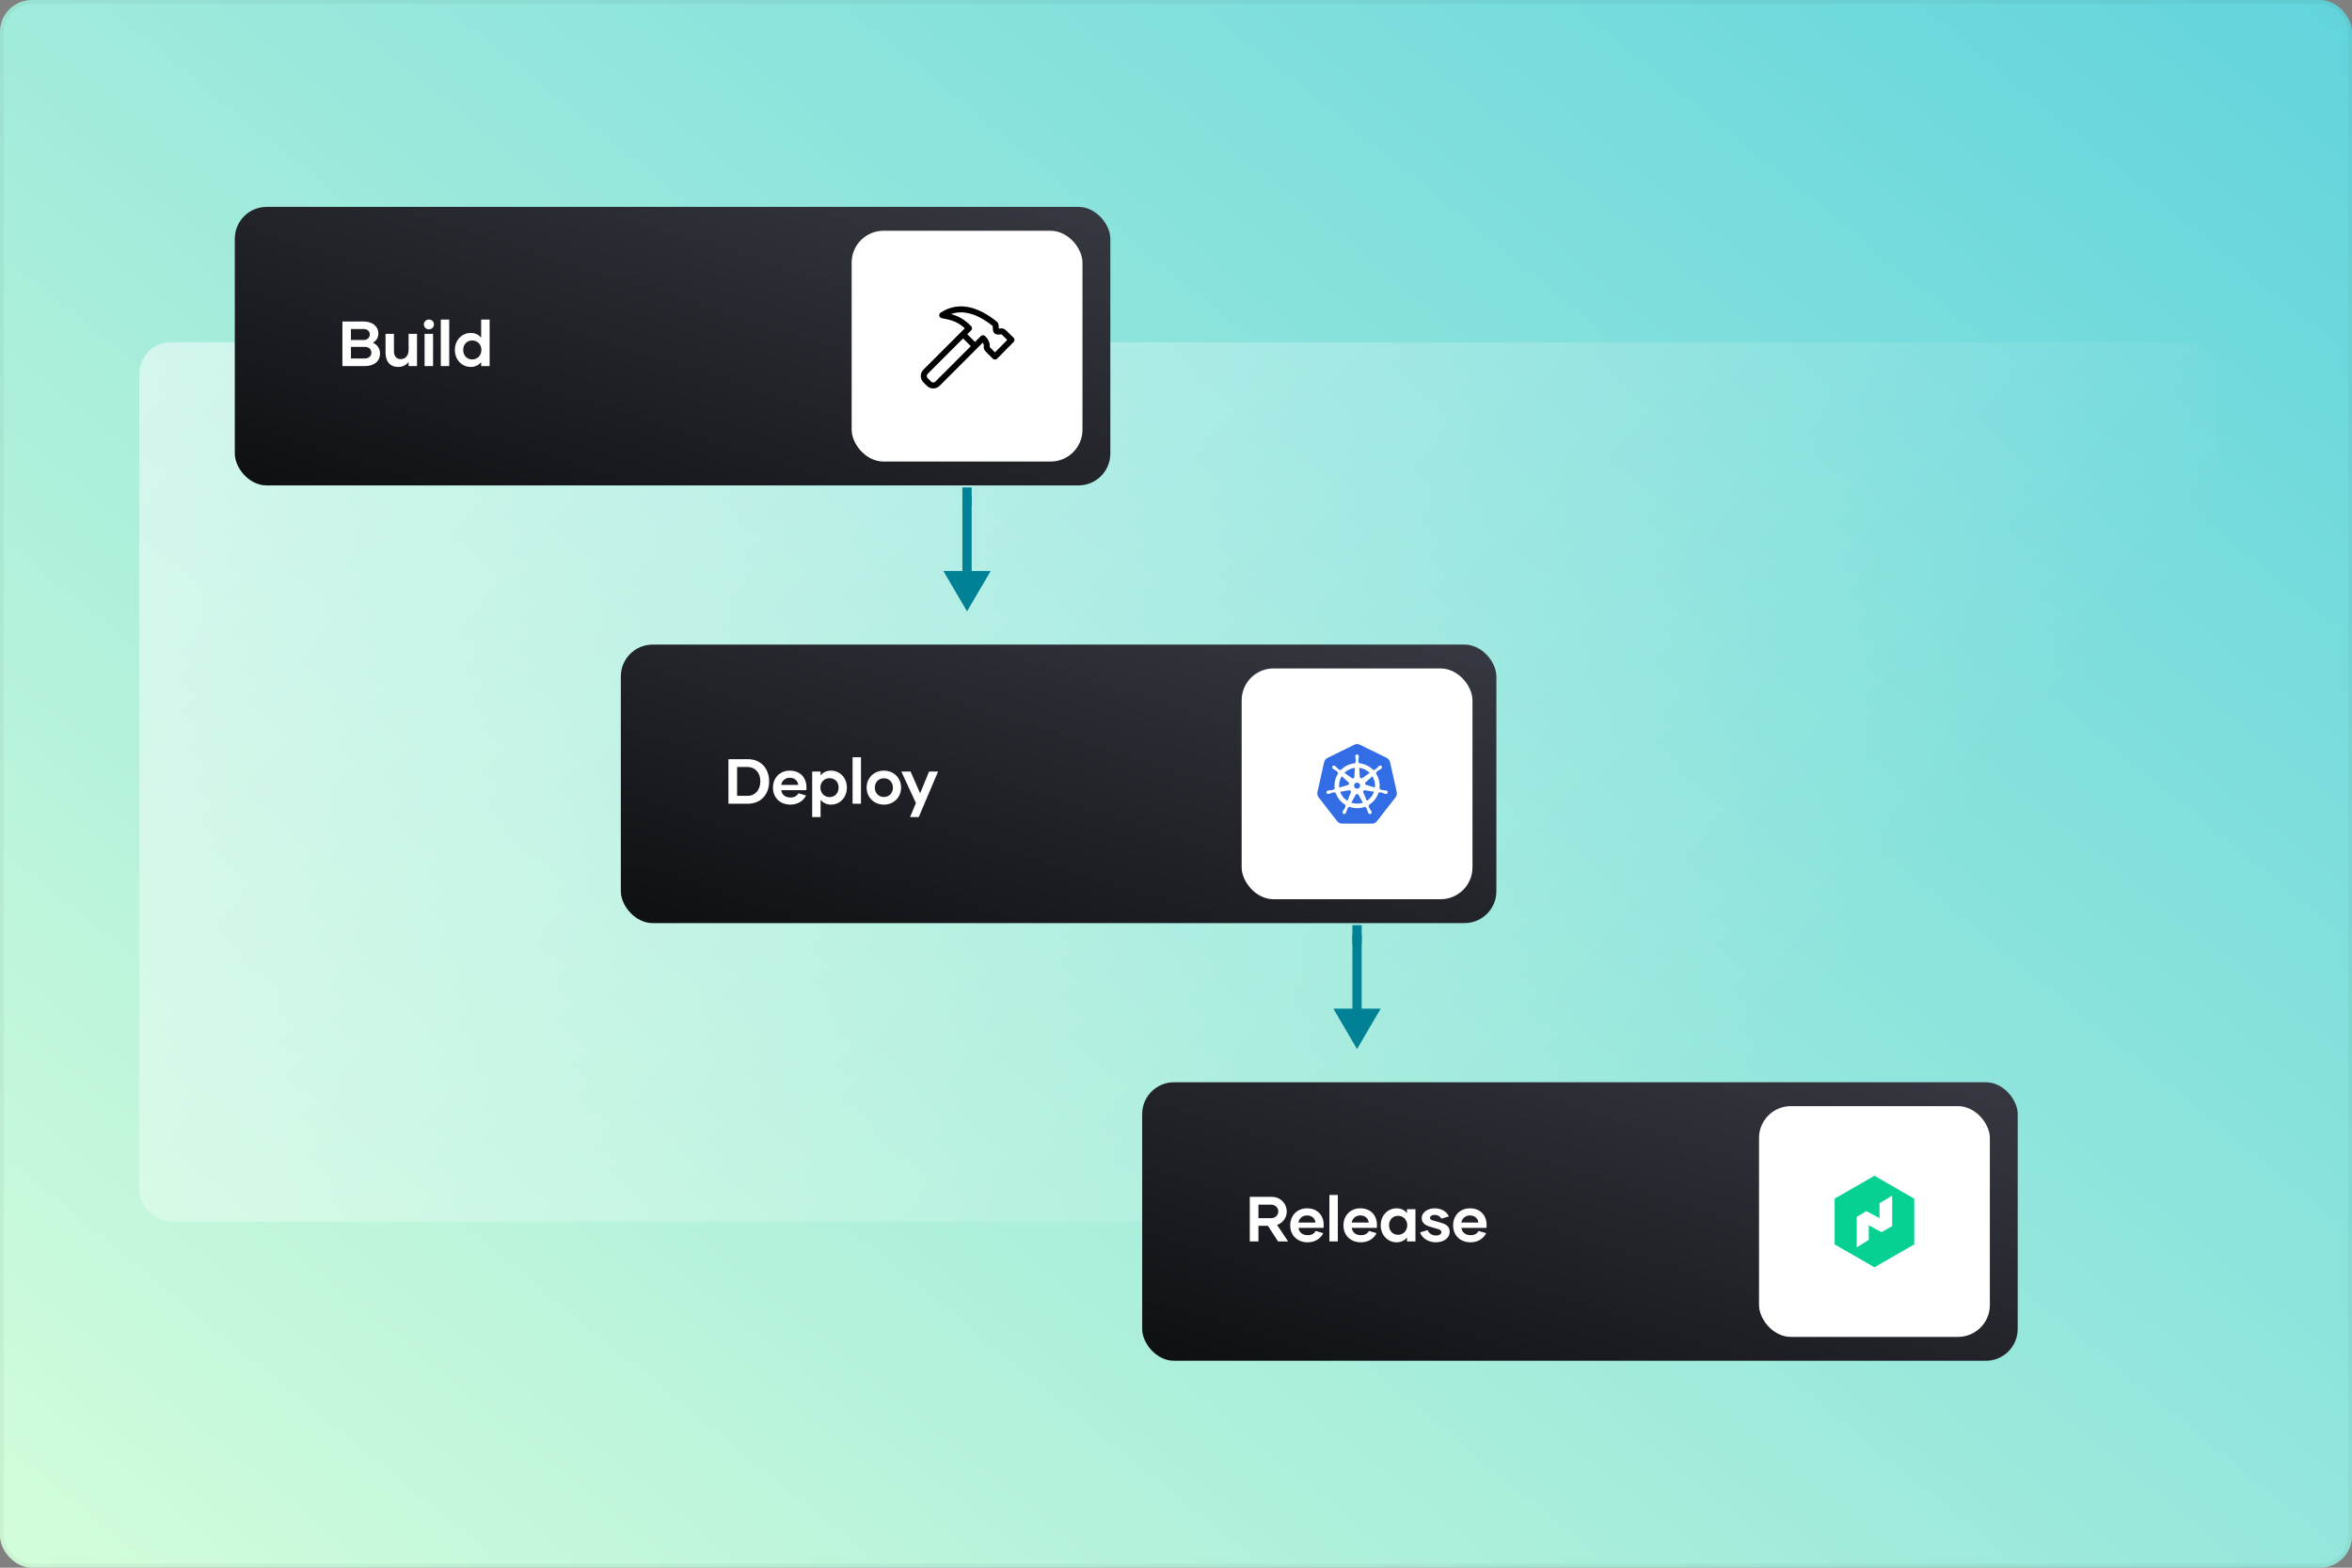
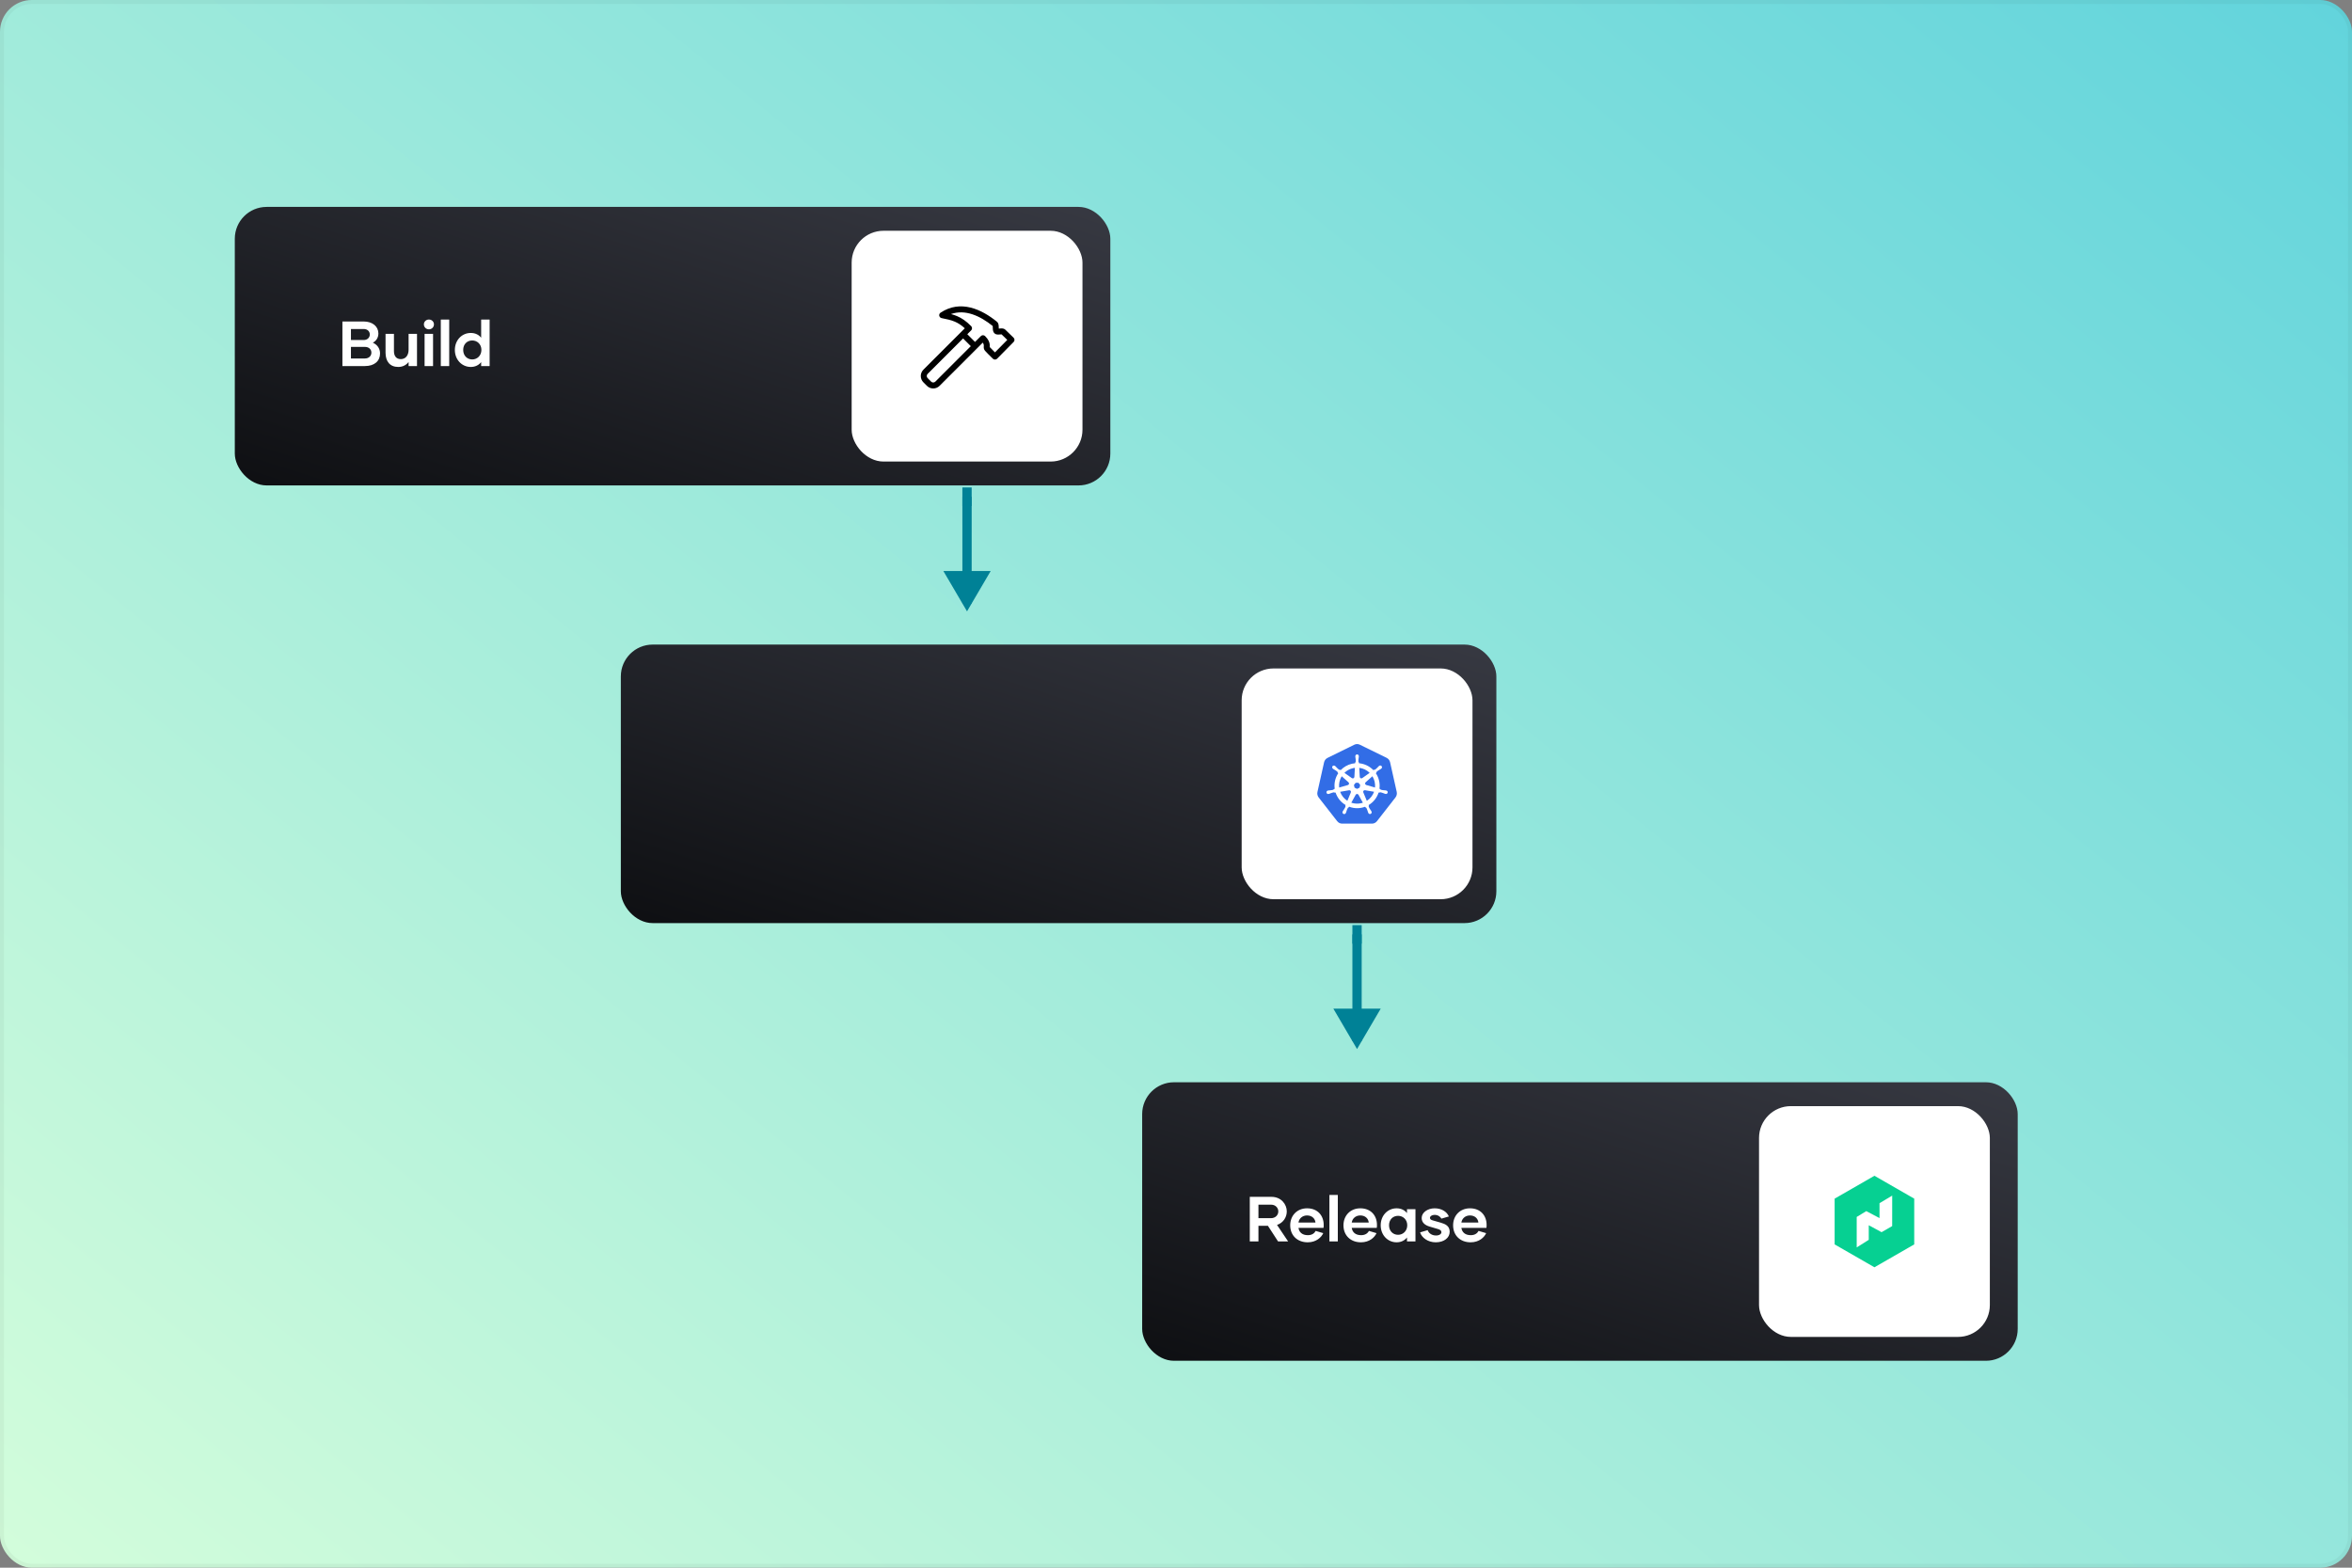
<svg xmlns="http://www.w3.org/2000/svg" width="591" height="394" viewBox="0 0 591 394" fill="none">
  <rect x="0" y="0" width="591" height="394" fill="#808080" stroke="none" />
  <rect width="591" height="394" rx="8" fill="url(#paint0_linear_3589_60136)" />
-   <rect x="35" y="86" width="522" height="221" rx="8" fill="url(#paint1_linear_3589_60136)" fill-opacity="0.5" />
  <rect x="59" y="52" width="220" height="70" rx="8" fill="url(#paint2_linear_3589_60136)" />
  <path d="M93.688 86.128C94.552 85.664 95.08 84.864 95.08 83.792C95.064 82.016 93.576 80.8 91.384 80.8H86.04V92H91.688C94.072 92 95.496 90.752 95.496 88.832C95.496 87.568 94.792 86.624 93.688 86.128ZM91.368 82.688C92.296 82.672 92.92 83.264 92.92 84.048C92.936 84.816 92.328 85.456 91.416 85.456H88.184V82.688H91.368ZM91.672 90.096H88.184V87.184H91.688C92.728 87.184 93.32 87.824 93.32 88.624C93.32 89.44 92.712 90.096 91.672 90.096ZM102.67 83.904V87.888C102.67 89.328 101.918 90.256 100.718 90.256C99.55 90.256 98.99 89.456 98.99 88.224V83.904H96.878V88.624C96.878 90.8 97.95 92.224 100.078 92.224C101.246 92.224 102.126 91.696 102.67 90.976V92H104.782V83.904H102.67ZM107.776 82.768C108.48 82.768 109.04 82.224 109.04 81.52C109.04 80.848 108.48 80.304 107.776 80.304C107.072 80.304 106.512 80.848 106.512 81.52C106.512 82.224 107.072 82.768 107.776 82.768ZM106.688 92H108.816V83.904H106.688V92ZM110.763 92H112.875V80.32H110.763V92ZM120.903 80.32V84.88C120.327 84.144 119.431 83.68 118.295 83.68C116.055 83.68 114.295 85.488 114.295 87.952C114.295 90.4 116.055 92.224 118.295 92.224C119.431 92.224 120.327 91.744 120.903 91.008V92H123.031V80.32H120.903ZM118.663 90.336C117.335 90.336 116.391 89.344 116.391 87.936C116.391 86.544 117.335 85.568 118.663 85.568C119.943 85.568 120.967 86.544 120.967 87.936C120.967 89.344 119.943 90.336 118.663 90.336Z" fill="white" />
  <rect x="156" y="162" width="220" height="70" rx="8" fill="url(#paint3_linear_3589_60136)" />
-   <path d="M187.904 190.8H183.04V202H187.904C191.2 202 193.264 199.632 193.264 196.4C193.264 193.104 191.168 190.8 187.904 190.8ZM187.856 200.016H185.216V192.768H187.856C189.776 192.768 191.056 194.224 191.056 196.352C191.056 198.512 189.776 200.016 187.856 200.016ZM198.628 202.224C200.756 202.224 202.068 200.976 202.532 199.92L200.628 199.36C200.308 199.968 199.684 200.432 198.66 200.432C197.188 200.432 196.452 199.632 196.308 198.592H202.596C202.644 198.336 202.644 198.096 202.644 197.84C202.644 195.52 201.124 193.68 198.468 193.68C195.924 193.68 194.228 195.536 194.228 197.952C194.228 200.512 196.036 202.224 198.628 202.224ZM196.308 197.264C196.42 196.336 197.22 195.472 198.452 195.472C199.716 195.472 200.484 196.272 200.58 197.264H196.308ZM208.815 193.68C207.663 193.68 206.783 194.144 206.191 194.88V193.904H204.079V205.36H206.191V201.008C206.783 201.744 207.663 202.224 208.815 202.224C211.055 202.224 212.799 200.4 212.799 197.952C212.799 195.488 211.055 193.68 208.815 193.68ZM208.447 200.336C207.167 200.336 206.143 199.344 206.143 197.936C206.143 196.544 207.167 195.568 208.447 195.568C209.775 195.568 210.719 196.544 210.719 197.936C210.719 199.344 209.775 200.336 208.447 200.336ZM214.232 202H216.344V190.32H214.232V202ZM222.099 202.224C224.595 202.224 226.419 200.368 226.419 197.952C226.419 195.52 224.595 193.68 222.099 193.68C219.603 193.68 217.763 195.52 217.763 197.952C217.763 200.368 219.603 202.224 222.099 202.224ZM222.099 200.304C220.739 200.304 219.827 199.296 219.827 197.952C219.827 196.608 220.739 195.6 222.099 195.6C223.443 195.6 224.371 196.608 224.371 197.952C224.371 199.296 223.443 200.304 222.099 200.304ZM233.459 193.904L231.203 199.376L228.803 193.904H226.483L230.147 201.824L228.675 205.36H230.851L235.715 193.904H233.459Z" fill="white" />
  <rect x="287" y="272" width="220" height="70" rx="8" fill="url(#paint4_linear_3589_60136)" />
  <path d="M321.144 312H323.672L320.888 307.856C322.472 307.312 323.336 305.92 323.336 304.448C323.336 302.672 321.928 300.8 319.496 300.8H314.04V312H316.216V308.08H318.6L321.144 312ZM316.216 302.768H319.432C320.472 302.768 321.208 303.552 321.208 304.448C321.208 305.376 320.488 306.16 319.352 306.16H316.216V302.768ZM328.597 312.224C330.725 312.224 332.037 310.976 332.501 309.92L330.597 309.36C330.277 309.968 329.653 310.432 328.629 310.432C327.157 310.432 326.421 309.632 326.277 308.592H332.565C332.613 308.336 332.613 308.096 332.613 307.84C332.613 305.52 331.093 303.68 328.437 303.68C325.893 303.68 324.197 305.536 324.197 307.952C324.197 310.512 326.005 312.224 328.597 312.224ZM326.277 307.264C326.389 306.336 327.189 305.472 328.421 305.472C329.685 305.472 330.453 306.272 330.549 307.264H326.277ZM334.048 312H336.16V300.32H334.048V312ZM341.98 312.224C344.108 312.224 345.42 310.976 345.884 309.92L343.98 309.36C343.66 309.968 343.036 310.432 342.012 310.432C340.54 310.432 339.804 309.632 339.66 308.592H345.948C345.996 308.336 345.996 308.096 345.996 307.84C345.996 305.52 344.476 303.68 341.82 303.68C339.276 303.68 337.58 305.536 337.58 307.952C337.58 310.512 339.388 312.224 341.98 312.224ZM339.66 307.264C339.772 306.336 340.572 305.472 341.804 305.472C343.068 305.472 343.836 306.272 343.932 307.264H339.66ZM350.935 312.224C352.071 312.224 352.967 311.744 353.543 311.008V312H355.671V303.904H353.543V304.88C352.967 304.144 352.071 303.68 350.935 303.68C348.695 303.68 346.935 305.488 346.935 307.952C346.935 310.4 348.695 312.224 350.935 312.224ZM351.303 310.336C349.975 310.336 349.031 309.344 349.031 307.936C349.031 306.544 349.975 305.568 351.303 305.568C352.583 305.568 353.607 306.544 353.607 307.936C353.607 309.344 352.583 310.336 351.303 310.336ZM360.768 312.224C362.832 312.224 364.272 311.104 364.272 309.584C364.272 308.128 363.216 307.632 362 307.28L359.984 306.704C359.536 306.576 359.312 306.384 359.312 306.064C359.312 305.68 359.808 305.328 360.464 305.328C361.312 305.328 361.904 305.76 362.192 306.272L364.064 305.728C363.552 304.512 362.224 303.68 360.48 303.68C358.704 303.68 357.232 304.752 357.232 306.112C357.232 307.264 358.08 307.936 359.232 308.272L361.296 308.88C361.888 309.056 362.192 309.28 362.192 309.68C362.192 310.128 361.664 310.512 360.848 310.512C359.776 310.512 359.008 309.936 358.736 309.168L356.832 309.728C357.232 311.04 358.768 312.224 360.768 312.224ZM369.531 312.224C371.659 312.224 372.971 310.976 373.435 309.92L371.531 309.36C371.211 309.968 370.587 310.432 369.563 310.432C368.091 310.432 367.355 309.632 367.211 308.592H373.499C373.547 308.336 373.547 308.096 373.547 307.84C373.547 305.52 372.027 303.68 369.371 303.68C366.827 303.68 365.131 305.536 365.131 307.952C365.131 310.512 366.939 312.224 369.531 312.224ZM367.211 307.264C367.323 306.336 368.123 305.472 369.355 305.472C370.619 305.472 371.387 306.272 371.483 307.264H367.211Z" fill="white" />
  <line x1="242.99" y1="151.667" x2="242.99" y2="124.841" stroke="#008196" stroke-width="2.333" />
  <path d="M242.99 153.65L248.938 143.503L237.042 143.503L242.99 153.65Z" fill="#008196" />
  <line x1="242.99" y1="127.175" x2="242.99" y2="122.509" stroke="#008196" stroke-width="2.333" />
  <line x1="340.99" y1="261.667" x2="340.99" y2="234.841" stroke="#008196" stroke-width="2.333" />
  <path d="M340.99 263.65L346.938 253.503L335.042 253.503L340.99 263.65Z" fill="#008196" />
  <line x1="340.99" y1="237.175" x2="340.99" y2="232.509" stroke="#008196" stroke-width="2.333" />
  <rect x="214" y="58" width="58" height="58" rx="8" fill="white" />
  <path fill-rule="evenodd" clip-rule="evenodd" d="M250.502 80.858C246.711 77.772 241.384 75.225 236.334 78.589C236.082 78.757 235.955 79.061 236.014 79.359C236.073 79.656 236.305 79.889 236.603 79.948C237.895 80.207 238.92 80.414 239.912 80.836C240.726 81.183 241.538 81.683 242.432 82.507L232.03 92.909C231.152 93.787 231.152 95.212 232.03 96.091L232.909 96.969C233.788 97.848 235.212 97.848 236.091 96.969L246.955 86.106C247.167 86.427 247.195 86.637 247.202 86.765C247.206 86.83 247.204 86.895 247.201 86.975L247.199 87.016C247.195 87.084 247.19 87.177 247.191 87.262C247.193 87.504 247.238 87.848 247.518 88.16C248.032 88.731 248.597 89.283 249.126 89.8C249.25 89.921 249.373 90.04 249.492 90.158C249.787 90.448 250.261 90.445 250.552 90.15L254.7 85.941C254.84 85.8 254.918 85.608 254.916 85.409C254.915 85.21 254.834 85.02 254.692 84.88C253.929 84.129 253.468 83.685 252.827 83.067L252.616 82.864C252.333 82.591 251.973 82.547 251.778 82.537C251.569 82.526 251.347 82.547 251.189 82.562L251.176 82.564C251.094 82.572 251.025 82.578 250.967 82.582C250.964 82.512 250.962 82.426 250.962 82.319L250.961 82.288C250.96 82.127 250.959 81.905 250.928 81.701C250.898 81.495 250.82 81.153 250.54 80.891C250.528 80.88 250.515 80.868 250.502 80.858ZM240.499 79.456C239.989 79.239 239.476 79.073 238.953 78.933C242.55 77.654 246.294 79.397 249.446 81.933C249.458 82.024 249.46 82.143 249.462 82.331L249.462 82.343C249.463 82.511 249.465 82.744 249.5 82.963C249.535 83.181 249.621 83.514 249.893 83.773C250.181 84.047 250.547 84.08 250.73 84.087C250.926 84.095 251.137 84.074 251.289 84.06L251.319 84.057C251.481 84.041 251.588 84.033 251.668 84.034L251.786 84.147C252.261 84.605 252.634 84.965 253.104 85.424L250.009 88.564C249.555 88.12 249.107 87.678 248.691 87.22C248.692 87.194 248.693 87.164 248.695 87.121L248.699 87.045C248.704 86.948 248.708 86.823 248.7 86.682C248.665 86.049 248.4 85.339 247.53 84.469C247.237 84.176 246.763 84.176 246.47 84.469L245 85.939L243.061 83.999L244.03 83.03C244.321 82.74 244.324 82.27 244.037 81.976C242.804 80.711 241.675 79.956 240.499 79.456ZM242 85.06L233.091 93.969C232.798 94.262 232.798 94.737 233.091 95.03L233.97 95.909C234.263 96.201 234.737 96.201 235.03 95.909L243.939 86.999L242 85.06ZM251.741 84.04C251.74 84.04 251.737 84.039 251.73 84.037C251.737 84.038 251.741 84.039 251.741 84.04ZM250.744 82.584C250.744 82.584 250.749 82.584 250.757 82.586C250.748 82.585 250.744 82.584 250.744 82.584Z" fill="black" />
  <rect x="312" y="168" width="58" height="58" rx="8" fill="white" />
  <path d="M336 206.384C336.306 206.781 336.77 207 337.249 207H344.75C345.229 207 345.694 206.764 346 206.38L350.654 200.411C350.96 200.014 351.066 199.507 350.96 199.014L349.296 191.575C349.189 191.082 348.87 190.685 348.431 190.466L341.695 187.164C341.482 187.055 341.242 187 341.003 187C340.763 187 340.524 187.055 340.311 187.164L333.575 190.479C333.136 190.699 332.816 191.096 332.71 191.589L331.046 199.027C330.926 199.521 331.046 200.027 331.352 200.425L336 206.384Z" fill="#326DE6" />
  <path fill-rule="evenodd" clip-rule="evenodd" d="M347.773 198.611C347.913 198.615 348.053 198.626 348.192 198.645C348.216 198.649 348.246 198.657 348.274 198.664C348.29 198.668 348.306 198.672 348.319 198.675C348.38 198.683 348.438 198.704 348.49 198.735C348.542 198.767 348.587 198.809 348.622 198.859C348.656 198.909 348.68 198.966 348.692 199.025C348.704 199.085 348.703 199.147 348.689 199.206C348.675 199.265 348.65 199.321 348.613 199.37C348.577 199.419 348.53 199.459 348.477 199.489C348.424 199.519 348.365 199.538 348.305 199.544C348.244 199.55 348.183 199.543 348.125 199.524L348.118 199.523L348.114 199.522L348.11 199.52C348.096 199.517 348.081 199.514 348.067 199.511C348.042 199.506 348.017 199.501 347.997 199.496C347.863 199.454 347.732 199.403 347.605 199.345C347.358 199.246 347.103 199.171 346.842 199.122C346.752 199.119 346.665 199.152 346.598 199.212C346.566 199.206 346.468 199.189 346.411 199.18C345.988 200.506 345.092 201.63 343.892 202.34C343.912 202.4 343.937 202.459 343.965 202.516C343.92 202.594 343.908 202.686 343.931 202.773C344.037 203.015 344.167 203.247 344.319 203.465C344.403 203.576 344.482 203.692 344.553 203.812C344.565 203.834 344.579 203.865 344.593 203.893L344.61 203.929C344.641 203.982 344.661 204.04 344.669 204.101C344.676 204.161 344.671 204.223 344.653 204.281C344.635 204.34 344.605 204.394 344.565 204.44C344.525 204.486 344.476 204.524 344.421 204.55C344.365 204.576 344.305 204.59 344.244 204.592C344.183 204.593 344.122 204.582 344.065 204.559C344.008 204.535 343.957 204.5 343.915 204.456C343.873 204.412 343.84 204.359 343.82 204.302L343.805 204.272C343.791 204.244 343.776 204.214 343.766 204.19C343.716 204.059 343.673 203.926 343.639 203.791C343.563 203.537 343.462 203.292 343.339 203.058C343.285 202.985 343.205 202.937 343.116 202.923C343.109 202.91 343.092 202.88 343.073 202.847C343.055 202.814 343.036 202.779 343.022 202.755C341.722 203.246 340.287 203.242 338.989 202.745L338.89 202.923C338.82 202.934 338.754 202.966 338.702 203.015C338.553 203.259 338.439 203.523 338.363 203.798C338.329 203.933 338.287 204.067 338.237 204.197C338.228 204.218 338.215 204.245 338.202 204.271C338.195 204.284 338.189 204.297 338.183 204.308V204.309L338.182 204.31C338.162 204.367 338.129 204.42 338.087 204.464C338.045 204.508 337.994 204.543 337.937 204.567C337.88 204.59 337.819 204.601 337.758 204.599C337.697 204.598 337.637 204.584 337.581 204.557C337.526 204.531 337.477 204.494 337.437 204.447C337.397 204.401 337.367 204.347 337.349 204.289C337.332 204.23 337.326 204.169 337.334 204.108C337.341 204.047 337.362 203.989 337.393 203.937C337.399 203.924 337.406 203.909 337.413 203.894C337.425 203.868 337.438 203.84 337.449 203.819C337.521 203.699 337.599 203.582 337.684 203.471C337.838 203.248 337.97 203.01 338.079 202.762C338.091 202.678 338.077 202.592 338.04 202.516L338.12 202.326C336.924 201.622 336.027 200.506 335.599 199.188L335.409 199.221C335.335 199.168 335.248 199.138 335.158 199.132C334.897 199.182 334.642 199.257 334.396 199.356C334.268 199.413 334.137 199.463 334.004 199.505C333.983 199.511 333.958 199.516 333.933 199.522C333.918 199.525 333.904 199.528 333.891 199.531L333.886 199.532L333.882 199.533L333.876 199.534C333.818 199.554 333.756 199.56 333.696 199.554C333.635 199.548 333.576 199.53 333.523 199.5C333.47 199.47 333.423 199.429 333.387 199.38C333.35 199.331 333.325 199.276 333.311 199.216C333.297 199.157 333.296 199.095 333.308 199.036C333.32 198.976 333.344 198.919 333.379 198.869C333.414 198.819 333.458 198.777 333.511 198.745C333.563 198.714 333.621 198.693 333.682 198.685L333.688 198.683L333.692 198.683L333.7 198.681C333.735 198.672 333.777 198.661 333.808 198.656C333.947 198.636 334.087 198.625 334.228 198.622C334.492 198.605 334.755 198.561 335.011 198.493C335.087 198.445 335.151 198.381 335.199 198.305L335.382 198.251C335.183 196.876 335.501 195.476 336.274 194.32L336.134 194.195C336.128 194.105 336.098 194.018 336.046 193.944C335.844 193.772 335.627 193.619 335.396 193.489C335.271 193.425 335.15 193.354 335.033 193.277C335.013 193.262 334.988 193.242 334.964 193.222L334.943 193.205L334.936 193.2C334.837 193.129 334.77 193.021 334.75 192.901C334.73 192.78 334.758 192.657 334.829 192.557C334.871 192.506 334.924 192.466 334.985 192.439C335.045 192.412 335.111 192.4 335.177 192.404C335.288 192.408 335.395 192.449 335.482 192.518L335.513 192.543C335.536 192.561 335.561 192.58 335.579 192.596C335.681 192.692 335.777 192.793 335.867 192.9C336.045 193.096 336.243 193.274 336.456 193.431C336.536 193.473 336.629 193.482 336.715 193.456C336.767 193.494 336.82 193.531 336.873 193.568C337.641 192.754 338.636 192.188 339.729 191.941C339.989 191.882 340.253 191.842 340.519 191.82L340.529 191.636C340.597 191.576 340.646 191.497 340.671 191.41C340.681 191.146 340.664 190.881 340.622 190.62C340.595 190.483 340.575 190.345 340.563 190.205C340.562 190.184 340.563 190.156 340.563 190.129L340.564 190.094L340.563 190.088C340.563 190.086 340.563 190.084 340.563 190.082C340.557 190.021 340.563 189.959 340.582 189.901C340.602 189.843 340.633 189.789 340.674 189.744C340.715 189.699 340.765 189.662 340.821 189.637C340.877 189.613 340.938 189.6 341 189.6C341.061 189.6 341.122 189.612 341.178 189.637C341.234 189.662 341.284 189.698 341.326 189.744C341.367 189.789 341.398 189.843 341.417 189.901C341.436 189.959 341.443 190.02 341.437 190.081C341.437 190.095 341.437 190.111 341.437 190.127C341.438 190.155 341.438 190.183 341.438 190.205C341.426 190.345 341.406 190.483 341.378 190.62C341.336 190.881 341.319 191.146 341.329 191.41C341.346 191.499 341.397 191.577 341.471 191.628L341.472 191.639C341.474 191.679 341.478 191.77 341.482 191.823C342.863 191.948 344.152 192.569 345.11 193.57L345.276 193.452C345.365 193.467 345.457 193.457 345.541 193.423C345.754 193.266 345.951 193.088 346.13 192.892C346.22 192.785 346.317 192.683 346.419 192.587C346.439 192.57 346.467 192.548 346.492 192.529L346.516 192.51C346.56 192.467 346.612 192.433 346.67 192.412C346.728 192.39 346.789 192.381 346.851 192.385C346.912 192.389 346.972 192.405 347.027 192.433C347.081 192.462 347.129 192.501 347.168 192.549C347.206 192.597 347.234 192.653 347.249 192.712C347.265 192.772 347.267 192.834 347.257 192.894C347.247 192.955 347.224 193.013 347.19 193.064C347.156 193.115 347.112 193.158 347.06 193.191C347.049 193.2 347.038 193.21 347.025 193.22C347.004 193.237 346.982 193.256 346.964 193.269C346.847 193.346 346.726 193.417 346.601 193.48C346.37 193.611 346.152 193.763 345.951 193.935C345.892 194.004 345.863 194.092 345.869 194.182C345.857 194.193 345.829 194.218 345.798 194.245C345.768 194.272 345.736 194.301 345.714 194.321C346.489 195.473 346.813 196.868 346.624 198.243L346.801 198.294C346.845 198.373 346.91 198.439 346.989 198.483C347.246 198.551 347.508 198.594 347.773 198.611ZM339.987 193.057C340.141 193.023 340.296 192.996 340.453 192.977L340.323 195.263L340.313 195.268C340.31 195.337 340.289 195.404 340.25 195.462C340.212 195.52 340.159 195.567 340.096 195.597C340.033 195.627 339.964 195.64 339.894 195.634C339.825 195.628 339.758 195.603 339.702 195.562L339.698 195.564L337.818 194.235C338.417 193.649 339.168 193.241 339.987 193.057ZM342.299 195.557L344.167 194.236C343.456 193.542 342.536 193.1 341.548 192.977L341.678 195.26L341.68 195.261C341.683 195.33 341.705 195.397 341.743 195.455C341.782 195.513 341.835 195.56 341.898 195.59C341.961 195.62 342.031 195.632 342.1 195.626C342.17 195.62 342.236 195.595 342.292 195.554L342.299 195.557ZM345.509 197.922L343.298 197.287L343.296 197.278C343.229 197.26 343.168 197.223 343.12 197.173C343.072 197.123 343.038 197.061 343.023 196.993C343.007 196.925 343.01 196.855 343.032 196.789C343.053 196.723 343.092 196.664 343.145 196.618L343.144 196.613L344.851 195.09C345.374 195.938 345.605 196.932 345.509 197.922ZM342.565 199.142L343.448 201.27C344.293 200.732 344.934 199.929 345.27 198.988L342.994 198.604L342.991 198.609C342.961 198.603 342.932 198.601 342.902 198.602C342.851 198.605 342.801 198.618 342.755 198.641C342.665 198.684 342.596 198.76 342.561 198.852C342.526 198.945 342.529 199.048 342.568 199.139L342.565 199.142ZM342.015 201.864C341.197 202.051 340.343 202.007 339.549 201.738L340.658 199.737H340.66C340.693 199.676 340.742 199.625 340.802 199.589C340.861 199.554 340.93 199.535 340.999 199.535C341.069 199.535 341.137 199.554 341.197 199.589C341.257 199.625 341.306 199.676 341.339 199.737H341.347L342.46 201.74C342.315 201.788 342.167 201.829 342.015 201.864ZM338.561 201.262L339.435 199.155L339.428 199.147C339.453 199.089 339.463 199.026 339.458 198.963C339.453 198.9 339.432 198.84 339.397 198.787C339.363 198.734 339.316 198.69 339.261 198.66C339.205 198.629 339.143 198.613 339.08 198.612C339.055 198.611 339.029 198.614 339.004 198.618L339 198.613L336.745 198.995C337.083 199.929 337.722 200.726 338.561 201.262ZM337.137 195.089L338.853 196.62L338.851 196.629C338.904 196.675 338.943 196.734 338.965 196.8C338.986 196.866 338.989 196.937 338.974 197.005C338.958 197.072 338.925 197.135 338.876 197.185C338.828 197.235 338.767 197.271 338.7 197.29L338.698 197.297L336.498 197.93C336.388 196.939 336.613 195.939 337.137 195.089ZM341.351 196.738H340.648L340.21 197.282L340.367 197.962L341 198.265L341.631 197.962L341.788 197.283L341.351 196.738Z" fill="white" />
  <rect x="442" y="278" width="58" height="58" rx="8" fill="white" />
  <path d="M471 295.5L461 301.25V312.75L471 318.5L481 312.75V301.25L471 295.5ZM475.456 308.146L472.792 309.679L469.573 307.934V311.598L466.546 313.509V305.848L468.947 304.385L472.278 306.134V302.392L475.463 300.491L475.456 308.146Z" fill="#06D092" />
  <rect x="0.5" y="0.5" width="590" height="393" rx="7.5" stroke="black" stroke-opacity="0.04" />
  <defs>
    <linearGradient id="paint0_linear_3589_60136" x1="0" y1="394" x2="428.593" y2="-132.265" gradientUnits="userSpaceOnUse">
      <stop stop-color="#D3FDDB" />
      <stop offset="1" stop-color="#62D4DC" />
    </linearGradient>
    <linearGradient id="paint1_linear_3589_60136" x1="35" y1="86" x2="464.182" y2="438.123" gradientUnits="userSpaceOnUse">
      <stop stop-color="white" />
      <stop offset="0.778" stop-color="white" stop-opacity="0" />
    </linearGradient>
    <linearGradient id="paint2_linear_3589_60136" x1="168.997" y1="157" x2="209.449" y2="29.869" gradientUnits="userSpaceOnUse">
      <stop stop-color="#0E0F12" />
      <stop offset="1" stop-color="#373942" />
    </linearGradient>
    <linearGradient id="paint3_linear_3589_60136" x1="265.997" y1="267" x2="306.449" y2="139.87" gradientUnits="userSpaceOnUse">
      <stop stop-color="#0E0F12" />
      <stop offset="1" stop-color="#373942" />
    </linearGradient>
    <linearGradient id="paint4_linear_3589_60136" x1="396.997" y1="377" x2="437.449" y2="249.87" gradientUnits="userSpaceOnUse">
      <stop stop-color="#0E0F12" />
      <stop offset="1" stop-color="#373942" />
    </linearGradient>
  </defs>
</svg>